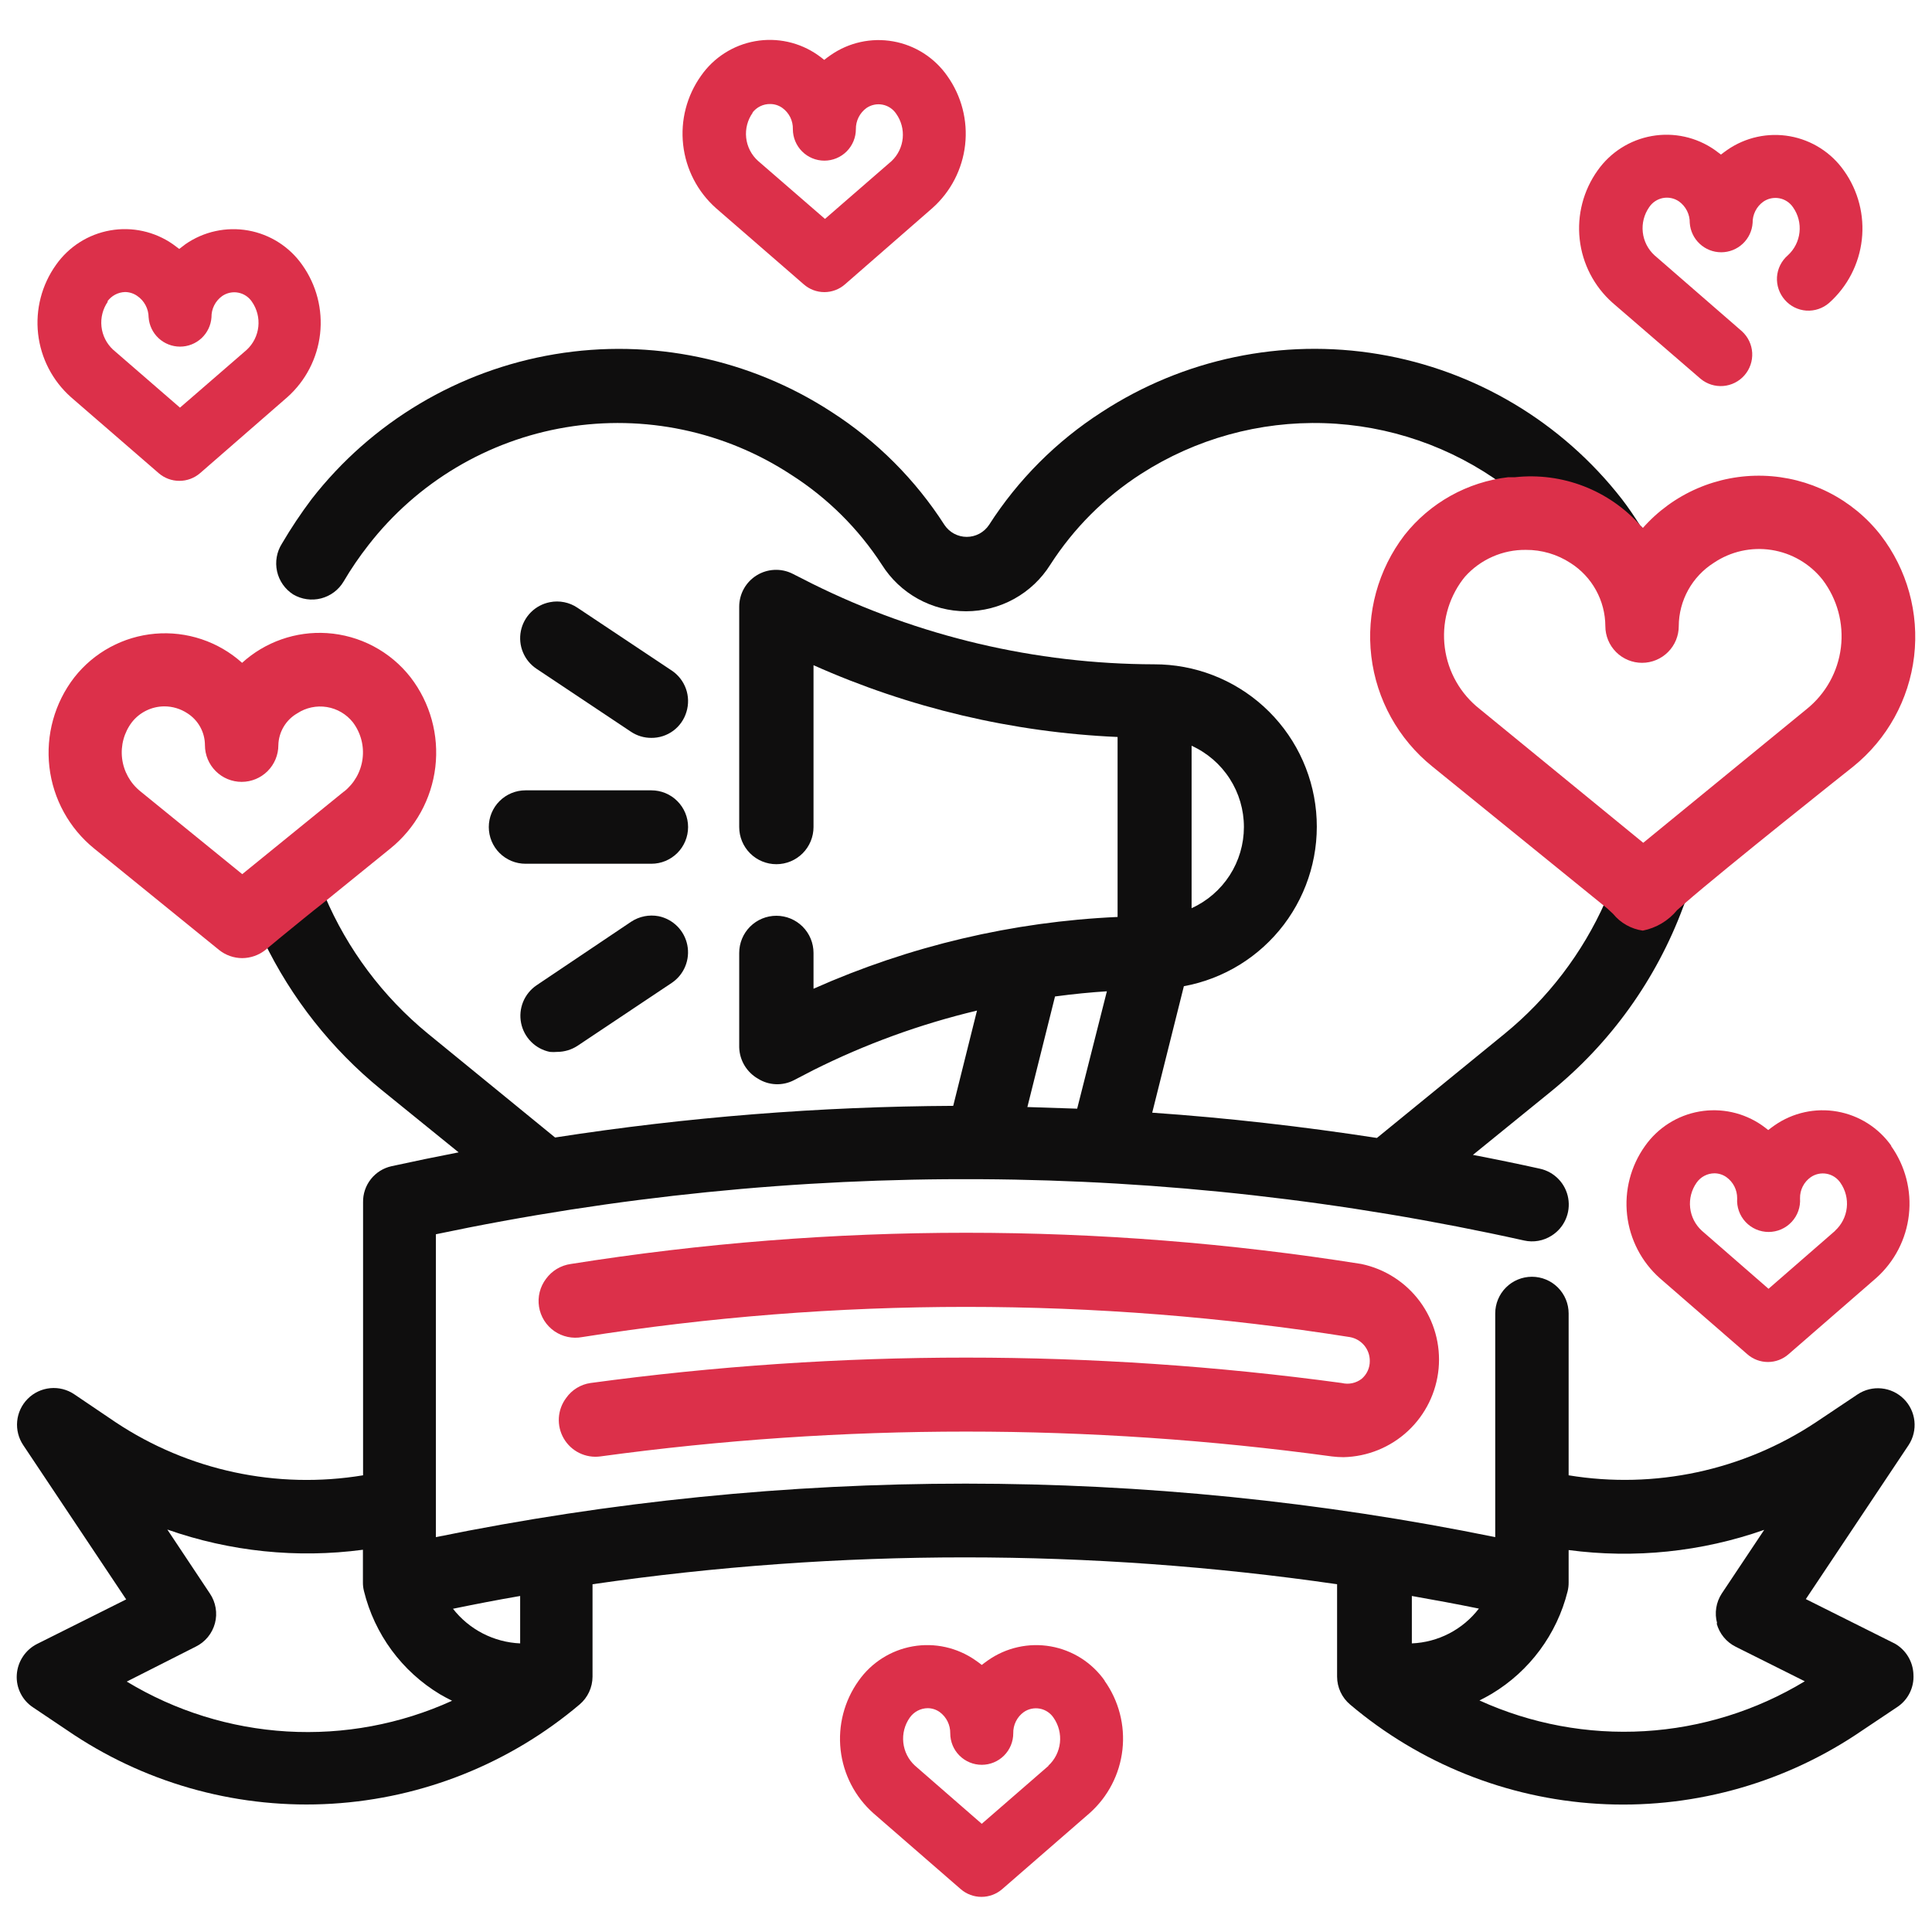
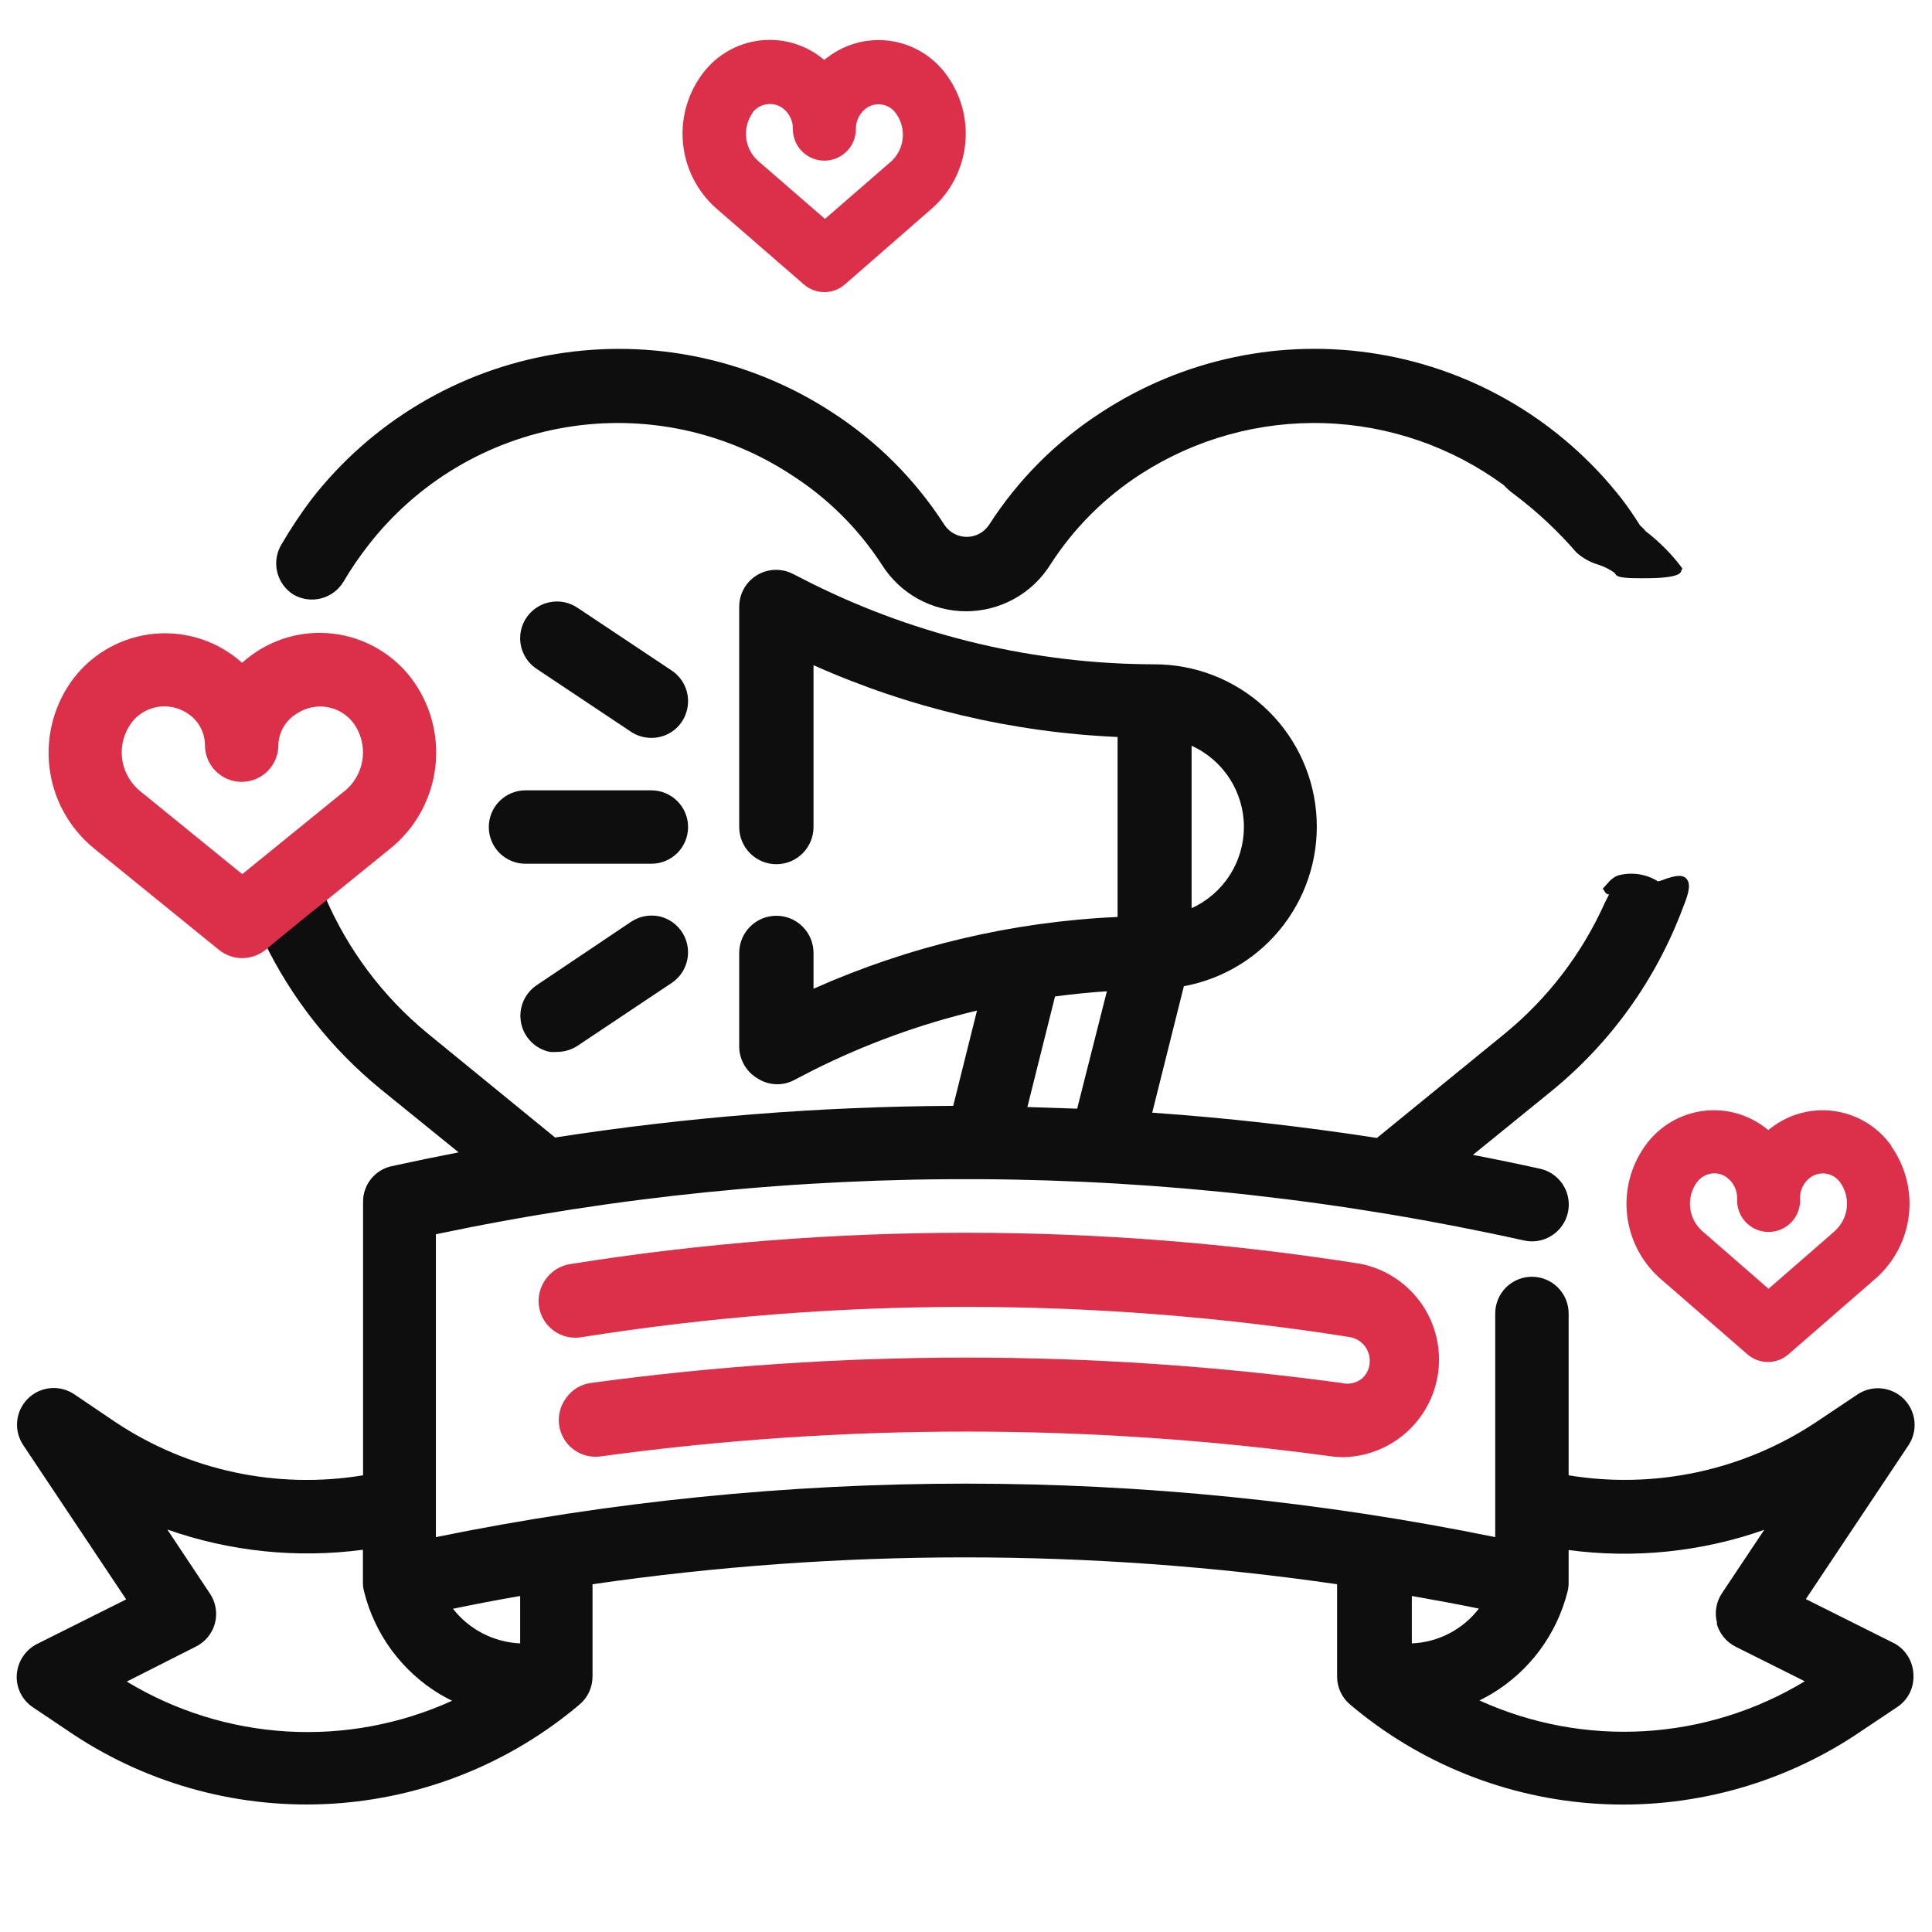
<svg xmlns="http://www.w3.org/2000/svg" width="130" height="130" viewBox="0 0 130 130" fill="none">
  <path d="M90.29 93.06C73.514 90.78 56.507 90.78 39.73 93.06C39.405 93.107 39.092 93.22 38.812 93.392C38.532 93.564 38.289 93.791 38.1 94.06C37.806 94.448 37.634 94.915 37.604 95.401C37.575 95.887 37.689 96.371 37.934 96.792C38.179 97.213 38.542 97.553 38.98 97.768C39.417 97.983 39.907 98.064 40.39 98C56.724 95.771 73.286 95.771 89.62 98C89.879 98.032 90.139 98.049 90.4 98.05C92.013 98.015 93.557 97.388 94.738 96.288C95.918 95.188 96.652 93.692 96.801 92.086C96.949 90.479 96.501 88.874 95.542 87.576C94.583 86.279 93.18 85.38 91.6 85.05C73.981 82.25 56.03 82.25 38.41 85.05C38.079 85.096 37.76 85.208 37.473 85.379C37.186 85.551 36.937 85.779 36.74 86.05C36.539 86.316 36.394 86.619 36.313 86.942C36.232 87.265 36.218 87.601 36.27 87.93C36.322 88.258 36.441 88.573 36.617 88.855C36.795 89.137 37.027 89.38 37.3 89.57C37.57 89.757 37.874 89.888 38.195 89.957C38.516 90.026 38.848 90.03 39.17 89.97C56.284 87.26 73.717 87.26 90.83 89.97C91.208 90.037 91.55 90.235 91.796 90.529C92.041 90.824 92.174 91.197 92.17 91.58C92.173 91.808 92.124 92.034 92.029 92.242C91.934 92.449 91.795 92.633 91.62 92.78C91.434 92.924 91.217 93.023 90.987 93.072C90.757 93.12 90.519 93.116 90.29 93.06Z" fill="#DC304A" />
  <path d="M19.73 40C20.296 40.333 20.97 40.428 21.605 40.265C22.24 40.102 22.785 39.694 23.12 39.13C23.622 38.277 24.18 37.459 24.79 36.68C28.068 32.461 32.814 29.631 38.084 28.752C43.354 27.874 48.761 29.012 53.23 31.94C55.677 33.5 57.76 35.566 59.34 38C59.943 38.958 60.778 39.748 61.769 40.296C62.76 40.844 63.873 41.131 65.005 41.131C66.137 41.131 67.251 40.844 68.242 40.296C69.233 39.748 70.068 38.958 70.67 38C72.247 35.544 74.334 33.456 76.79 31.88C80.456 29.525 84.749 28.337 89.103 28.473C93.458 28.609 97.669 30.061 101.18 32.64C101.413 32.889 101.671 33.114 101.95 33.31C103.455 34.449 104.836 35.743 106.07 37.17C106.49 37.549 106.989 37.829 107.53 37.99C107.936 38.117 108.317 38.309 108.66 38.56C108.75 38.79 108.98 38.86 109.74 38.9C110.25 38.9 112.82 39.01 113.1 38.49L113.2 38.25L113.07 38.07C112.397 37.199 111.614 36.42 110.74 35.75C110.665 35.653 110.581 35.562 110.49 35.48C110.453 35.434 110.409 35.393 110.36 35.36C109.99 34.78 109.58 34.16 109.13 33.58C105.092 28.394 99.253 24.914 92.771 23.831C86.288 22.747 79.635 24.139 74.13 27.73C71.088 29.686 68.502 32.275 66.55 35.32C66.386 35.567 66.163 35.77 65.901 35.911C65.64 36.051 65.347 36.125 65.05 36.125C64.753 36.125 64.461 36.051 64.199 35.911C63.937 35.77 63.715 35.567 63.55 35.32C61.596 32.277 59.011 29.688 55.97 27.73C50.465 24.141 43.812 22.751 37.33 23.834C30.848 24.918 25.01 28.396 20.97 33.58C20.247 34.541 19.579 35.542 18.97 36.58C18.618 37.134 18.501 37.806 18.643 38.447C18.785 39.088 19.177 39.647 19.73 40Z" fill="#0F0E0E" />
  <path d="M127.51 110.6L121.51 107.6L128.43 97.23C128.74 96.754 128.876 96.186 128.817 95.622C128.757 95.057 128.504 94.53 128.102 94.13C127.699 93.73 127.171 93.48 126.606 93.424C126.041 93.367 125.474 93.507 125 93.82L122.19 95.7C117.292 98.948 111.348 100.223 105.55 99.27V88.38C105.55 87.725 105.29 87.097 104.826 86.633C104.363 86.17 103.735 85.91 103.08 85.91C102.425 85.91 101.796 86.17 101.333 86.633C100.87 87.097 100.61 87.725 100.61 88.38V103.43C77.092 98.63 52.847 98.63 29.33 103.43V83.05C53.487 77.969 78.452 78.112 102.55 83.47C102.866 83.541 103.194 83.549 103.513 83.492C103.832 83.436 104.137 83.316 104.41 83.14C104.824 82.878 105.15 82.5 105.348 82.052C105.546 81.604 105.607 81.108 105.522 80.625C105.438 80.143 105.212 79.697 104.873 79.344C104.534 78.99 104.098 78.745 103.62 78.64C102.13 78.31 100.62 78 99.11 77.71L104.33 73.47C108.361 70.203 111.441 65.913 113.25 61.05C113.7 59.96 113.76 59.42 113.46 59.11C113.16 58.8 112.63 58.97 112.15 59.11C111.962 59.191 111.768 59.258 111.57 59.31C111.166 59.055 110.714 58.889 110.242 58.822C109.769 58.755 109.288 58.788 108.83 58.92C108.57 59.036 108.343 59.215 108.17 59.44L107.85 59.79L108 60.03C108.028 60.077 108.067 60.116 108.115 60.144C108.162 60.172 108.215 60.188 108.27 60.19L108.02 60.67C106.486 64.128 104.16 67.177 101.23 69.57L92.65 76.57C87.65 75.8 82.58 75.22 77.53 74.87L79.66 66.36C82.342 65.867 84.742 64.389 86.389 62.215C88.036 60.042 88.81 57.331 88.559 54.616C88.308 51.901 87.051 49.378 85.034 47.543C83.017 45.708 80.386 44.694 77.66 44.7C69.679 44.682 61.809 42.828 54.66 39.28L53.32 38.6C52.942 38.413 52.523 38.325 52.101 38.346C51.68 38.366 51.271 38.493 50.913 38.715C50.554 38.937 50.259 39.247 50.053 39.615C49.848 39.984 49.74 40.398 49.74 40.82V55.65C49.74 56.313 50.003 56.949 50.472 57.418C50.941 57.887 51.577 58.15 52.24 58.15C52.903 58.15 53.539 57.887 54.008 57.418C54.476 56.949 54.74 56.313 54.74 55.65V44.76C61.195 47.642 68.137 49.281 75.2 49.59V61.7C68.138 62.016 61.198 63.655 54.74 66.53V64.12C54.74 63.457 54.476 62.821 54.008 62.352C53.539 61.883 52.903 61.62 52.24 61.62C51.577 61.62 50.941 61.883 50.472 62.352C50.003 62.821 49.74 63.457 49.74 64.12V70.47C49.751 70.9 49.873 71.32 50.094 71.69C50.315 72.059 50.627 72.366 51 72.58C51.358 72.806 51.768 72.934 52.19 72.954C52.613 72.973 53.033 72.882 53.41 72.69L54.74 72C58.241 70.249 61.932 68.907 65.74 68L64.14 74.41C55.169 74.454 46.214 75.165 37.35 76.54L28.78 69.54C25.757 67.057 23.38 63.88 21.85 60.28L21.78 60.17C21.552 59.899 21.26 59.689 20.93 59.56L20.83 59.9V59.54H20.66H20.37H19.7H19.49C19.391 59.55 19.294 59.571 19.2 59.6C18.999 59.642 18.802 59.698 18.61 59.77C18.24 59.892 17.9 60.093 17.615 60.359C17.331 60.625 17.107 60.949 16.96 61.31C16.961 61.333 16.961 61.357 16.96 61.38H16.75V61.69V62.03H16.81V62.14L16.91 62.59L17.12 62.48C17.341 62.742 17.548 63.016 17.74 63.3C19.607 67.17 22.301 70.583 25.63 73.3L30.86 77.54C29.36 77.83 27.86 78.14 26.35 78.47C25.8 78.59 25.308 78.897 24.958 79.338C24.608 79.779 24.421 80.327 24.43 80.89V99.27C18.628 100.23 12.678 98.955 7.78 95.7L5 93.82C4.524 93.498 3.952 93.352 3.38 93.407C2.809 93.461 2.275 93.713 1.869 94.119C1.463 94.525 1.211 95.059 1.156 95.631C1.102 96.202 1.248 96.775 1.57 97.25L8.49 107.62L2.49 110.62C2.104 110.816 1.776 111.109 1.538 111.471C1.299 111.832 1.159 112.248 1.13 112.68C1.1 113.113 1.186 113.546 1.38 113.934C1.573 114.323 1.866 114.653 2.23 114.89L5 116.75C10.131 120.119 16.215 121.739 22.342 121.368C28.47 120.997 34.313 118.654 39 114.69C39.272 114.46 39.49 114.174 39.64 113.851C39.79 113.528 39.869 113.176 39.87 112.82V106.6C56.483 104.19 73.357 104.19 89.97 106.6V112.82C89.971 113.176 90.049 113.528 90.199 113.851C90.35 114.174 90.568 114.46 90.84 114.69C95.525 118.657 101.369 121.002 107.497 121.373C113.626 121.744 119.709 120.123 124.84 116.75L127.65 114.87C128.013 114.633 128.307 114.303 128.5 113.914C128.693 113.526 128.779 113.093 128.75 112.66C128.735 112.24 128.613 111.83 128.396 111.47C128.179 111.109 127.874 110.81 127.51 110.6ZM99.51 108.24C98.975 108.936 98.294 109.507 97.515 109.911C96.735 110.315 95.877 110.544 95 110.58V107.39C96.48 107.65 98 107.93 99.52 108.24H99.51ZM115.51 109.24C115.601 109.578 115.763 109.893 115.986 110.164C116.208 110.435 116.486 110.655 116.8 110.81L121.44 113.13C118.171 115.109 114.469 116.261 110.655 116.486C106.84 116.711 103.028 116.002 99.55 114.42C99.83 114.28 100.11 114.13 100.38 113.97C102.925 112.44 104.76 109.962 105.48 107.08C105.529 106.884 105.552 106.682 105.55 106.48V104.3C109.982 104.888 114.491 104.422 118.71 102.94L115.85 107.23C115.661 107.521 115.535 107.849 115.482 108.192C115.428 108.535 115.448 108.885 115.54 109.22L115.51 109.24ZM13.17 110.8C13.485 110.646 13.764 110.426 13.987 110.154C14.21 109.883 14.372 109.567 14.463 109.227C14.553 108.888 14.569 108.533 14.509 108.186C14.45 107.84 14.317 107.51 14.12 107.22L11.26 102.92C15.478 104.403 19.987 104.869 24.42 104.28V106.46C24.417 106.662 24.441 106.864 24.49 107.06C24.843 108.496 25.476 109.849 26.352 111.04C27.229 112.231 28.333 113.237 29.6 114C29.87 114.16 30.14 114.3 30.42 114.44C26.941 116.022 23.13 116.731 19.315 116.506C15.501 116.281 11.798 115.129 8.53 113.15L13.17 110.8ZM30.48 108.25C31.99 107.94 33.48 107.65 35 107.39V110.58C34.123 110.542 33.264 110.313 32.484 109.911C31.704 109.509 31.02 108.942 30.48 108.25ZM74.48 66.7L72.48 74.6L69.13 74.49L70.99 67.05C72.26 66.88 73.4 66.77 74.51 66.7H74.48ZM83.7 55.65C83.699 56.802 83.367 57.929 82.743 58.898C82.118 59.866 81.229 60.634 80.18 61.11V50.18C81.23 50.657 82.121 51.426 82.745 52.397C83.37 53.367 83.701 54.496 83.7 55.65Z" fill="#0F0E0E" />
  <path d="M45.2 45.12L38.85 40.89C38.581 40.709 38.279 40.583 37.962 40.52C37.644 40.456 37.317 40.456 37 40.52C36.519 40.613 36.077 40.847 35.729 41.192C35.382 41.538 35.145 41.978 35.048 42.458C34.952 42.938 35 43.437 35.188 43.889C35.375 44.342 35.692 44.728 36.1 45L42.46 49.24C42.866 49.51 43.343 49.653 43.83 49.65C44.36 49.654 44.877 49.486 45.303 49.17C45.729 48.854 46.04 48.408 46.19 47.9C46.346 47.392 46.334 46.847 46.156 46.346C45.977 45.845 45.642 45.415 45.2 45.12Z" fill="#0F0E0E" />
  <path d="M43.83 58.12C44.485 58.12 45.113 57.86 45.576 57.397C46.039 56.934 46.3 56.305 46.3 55.65C46.3 54.995 46.039 54.367 45.576 53.904C45.113 53.44 44.485 53.18 43.83 53.18H35.36C34.705 53.18 34.076 53.44 33.613 53.904C33.15 54.367 32.89 54.995 32.89 55.65C32.89 56.305 33.15 56.934 33.613 57.397C34.076 57.86 34.705 58.12 35.36 58.12H43.83Z" fill="#0F0E0E" />
  <path d="M37 70.78C37.163 70.795 37.327 70.795 37.49 70.78C37.977 70.779 38.453 70.636 38.86 70.37L45.21 66.13C45.613 65.856 45.927 65.47 46.111 65.019C46.296 64.568 46.344 64.073 46.249 63.595C46.154 63.117 45.921 62.678 45.578 62.332C45.234 61.986 44.797 61.749 44.32 61.65C43.679 61.528 43.015 61.661 42.47 62.02L36.1 66.3C35.697 66.575 35.384 66.962 35.199 67.413C35.015 67.865 34.968 68.361 35.064 68.839C35.16 69.317 35.395 69.756 35.739 70.101C36.084 70.447 36.522 70.683 37 70.78Z" fill="#0F0E0E" />
-   <path d="M10.68 31.84C11.066 32.173 11.56 32.356 12.07 32.356C12.58 32.356 13.073 32.173 13.46 31.84L19.34 26.72C20.571 25.62 21.353 24.106 21.538 22.466C21.722 20.826 21.296 19.175 20.34 17.83C19.481 16.605 18.172 15.77 16.699 15.508C15.226 15.246 13.709 15.577 12.48 16.43L12.06 16.75L11.63 16.43C10.402 15.576 8.886 15.243 7.413 15.504C5.94 15.764 4.631 16.597 3.77 17.82C2.809 19.165 2.38 20.819 2.564 22.462C2.749 24.105 3.535 25.621 4.77 26.72L10.68 31.84ZM7.22 20.29C7.356 20.097 7.536 19.939 7.744 19.828C7.953 19.717 8.184 19.656 8.42 19.65C8.71 19.654 8.992 19.744 9.23 19.91C9.466 20.069 9.659 20.284 9.793 20.535C9.927 20.785 9.998 21.065 10 21.35C10.037 21.886 10.276 22.387 10.668 22.754C11.061 23.12 11.578 23.324 12.115 23.324C12.652 23.324 13.169 23.12 13.562 22.754C13.954 22.387 14.193 21.886 14.23 21.35C14.225 21.071 14.288 20.795 14.413 20.546C14.539 20.297 14.723 20.082 14.95 19.92C15.106 19.812 15.281 19.737 15.467 19.698C15.652 19.658 15.843 19.656 16.029 19.692C16.215 19.727 16.393 19.799 16.551 19.904C16.709 20.008 16.844 20.143 16.95 20.3C17.293 20.791 17.446 21.39 17.382 21.985C17.317 22.581 17.04 23.133 16.6 23.54L12.11 27.43L7.61 23.53C7.17 23.123 6.892 22.571 6.828 21.976C6.764 21.38 6.917 20.781 7.26 20.29H7.22Z" fill="#DC304A" />
-   <path d="M114.43 25.49C114.857 25.844 115.405 26.017 115.957 25.972C116.509 25.927 117.021 25.667 117.385 25.249C117.748 24.831 117.933 24.287 117.901 23.734C117.868 23.181 117.62 22.663 117.21 22.29L111.33 17.18C110.887 16.776 110.606 16.224 110.54 15.628C110.474 15.032 110.627 14.432 110.97 13.94C111.075 13.782 111.21 13.646 111.368 13.541C111.526 13.436 111.703 13.363 111.889 13.326C112.075 13.29 112.266 13.291 112.452 13.33C112.638 13.368 112.814 13.443 112.97 13.55C113.201 13.714 113.388 13.932 113.515 14.185C113.642 14.437 113.706 14.717 113.7 15C113.737 15.536 113.976 16.038 114.369 16.404C114.761 16.771 115.278 16.975 115.815 16.975C116.352 16.975 116.87 16.771 117.262 16.404C117.655 16.038 117.894 15.536 117.93 15C117.925 14.721 117.988 14.445 118.114 14.196C118.239 13.947 118.423 13.732 118.65 13.57C118.806 13.463 118.982 13.387 119.167 13.348C119.353 13.309 119.544 13.307 119.73 13.342C119.916 13.377 120.093 13.449 120.251 13.554C120.409 13.658 120.545 13.793 120.65 13.95C120.995 14.439 121.149 15.037 121.084 15.631C121.02 16.226 120.741 16.776 120.3 17.18C120.088 17.363 119.914 17.586 119.788 17.837C119.663 18.087 119.589 18.36 119.57 18.64C119.536 19.199 119.723 19.748 120.09 20.17C120.272 20.381 120.493 20.555 120.742 20.68C120.991 20.805 121.262 20.88 121.54 20.9C122.102 20.937 122.656 20.75 123.08 20.38C124.311 19.281 125.094 17.766 125.278 16.126C125.463 14.486 125.036 12.835 124.08 11.49C123.221 10.265 121.912 9.431 120.439 9.168C118.966 8.906 117.45 9.237 116.22 10.09C116.08 10.18 115.94 10.3 115.8 10.4L115.37 10.08C114.141 9.226 112.623 8.892 111.149 9.153C109.674 9.413 108.363 10.246 107.5 11.47C106.54 12.816 106.11 14.469 106.295 16.112C106.479 17.755 107.265 19.271 108.5 20.37L114.43 25.49Z" fill="#DC304A" />
  <path d="M127.27 77.11C126.409 75.887 125.099 75.054 123.627 74.794C122.154 74.533 120.638 74.866 119.41 75.72C119.26 75.82 119.12 75.93 118.98 76.04C118.85 75.93 118.71 75.83 118.56 75.72C117.33 74.866 115.813 74.533 114.338 74.793C112.864 75.053 111.552 75.886 110.69 77.11C109.729 78.456 109.3 80.109 109.484 81.752C109.669 83.395 110.454 84.912 111.69 86.01L117.57 91.12C117.954 91.459 118.448 91.646 118.96 91.646C119.472 91.646 119.966 91.459 120.35 91.12L126.24 86C127.475 84.901 128.261 83.385 128.445 81.742C128.63 80.099 128.201 78.446 127.24 77.1L127.27 77.11ZM123.48 82.82L119 86.72L114.51 82.81C114.069 82.406 113.79 81.856 113.726 81.261C113.661 80.667 113.816 80.069 114.16 79.58C114.295 79.387 114.474 79.228 114.683 79.119C114.892 79.009 115.124 78.951 115.36 78.95C115.65 78.95 115.934 79.041 116.17 79.21C116.395 79.372 116.578 79.585 116.703 79.832C116.828 80.08 116.892 80.353 116.89 80.63C116.87 80.92 116.91 81.211 117.007 81.485C117.104 81.759 117.257 82.01 117.455 82.222C117.654 82.435 117.893 82.604 118.16 82.72C118.427 82.836 118.714 82.896 119.005 82.896C119.295 82.896 119.583 82.836 119.85 82.72C120.116 82.604 120.356 82.435 120.554 82.222C120.753 82.01 120.905 81.759 121.003 81.485C121.1 81.211 121.14 80.92 121.12 80.63C121.115 80.353 121.178 80.078 121.303 79.831C121.429 79.583 121.613 79.37 121.84 79.21C121.996 79.103 122.171 79.027 122.357 78.988C122.542 78.949 122.733 78.947 122.919 78.982C123.105 79.017 123.283 79.089 123.441 79.194C123.599 79.298 123.734 79.433 123.84 79.59C124.18 80.079 124.331 80.676 124.265 81.268C124.199 81.86 123.92 82.408 123.48 82.81V82.82Z" fill="#DC304A" />
-   <path d="M74.34 113.1C73.915 112.493 73.374 111.976 72.749 111.578C72.124 111.18 71.426 110.909 70.696 110.781C69.966 110.653 69.218 110.67 68.495 110.831C67.771 110.992 67.087 111.294 66.48 111.72C66.34 111.81 66.2 111.93 66.06 112.03C65.92 111.92 65.79 111.82 65.64 111.72C64.413 110.86 62.895 110.521 61.419 110.78C59.943 111.039 58.631 111.874 57.77 113.1C56.809 114.447 56.379 116.102 56.563 117.747C56.748 119.391 57.534 120.91 58.77 122.01L64.65 127.12C65.037 127.453 65.53 127.636 66.04 127.636C66.55 127.636 67.043 127.453 67.43 127.12L73.32 122C74.556 120.9 75.342 119.381 75.526 117.737C75.711 116.092 75.281 114.437 74.32 113.09L74.34 113.1ZM70.55 118.82L66.06 122.72L61.57 118.81C61.126 118.406 60.846 117.853 60.782 117.256C60.717 116.66 60.873 116.06 61.22 115.57C61.356 115.378 61.536 115.22 61.744 115.111C61.953 115.001 62.184 114.943 62.42 114.94C62.711 114.94 62.994 115.031 63.23 115.2C63.454 115.364 63.635 115.58 63.759 115.829C63.882 116.078 63.944 116.352 63.94 116.63C63.94 117.192 64.163 117.732 64.561 118.129C64.959 118.527 65.498 118.75 66.06 118.75C66.622 118.75 67.161 118.527 67.559 118.129C67.957 117.732 68.18 117.192 68.18 116.63C68.173 116.352 68.234 116.076 68.358 115.827C68.481 115.578 68.664 115.363 68.89 115.2C69.046 115.092 69.222 115.017 69.407 114.978C69.592 114.939 69.783 114.937 69.969 114.972C70.156 115.007 70.333 115.079 70.491 115.184C70.649 115.288 70.784 115.423 70.89 115.58C71.232 116.07 71.385 116.667 71.321 117.261C71.256 117.855 70.979 118.405 70.54 118.81L70.55 118.82Z" fill="#DC304A" />
  <path d="M54.08 19.13C54.464 19.469 54.958 19.656 55.47 19.656C55.982 19.656 56.476 19.469 56.86 19.13L62.74 14C63.973 12.902 64.756 11.387 64.941 9.746C65.126 8.106 64.698 6.455 63.74 5.11C62.884 3.884 61.577 3.047 60.105 2.785C58.633 2.522 57.117 2.855 55.89 3.71C55.74 3.81 55.6 3.92 55.46 4.03C55.33 3.92 55.19 3.82 55.04 3.71C54.432 3.283 53.746 2.98 53.022 2.819C52.297 2.658 51.547 2.641 50.816 2.771C50.085 2.9 49.386 3.172 48.761 3.572C48.135 3.971 47.594 4.491 47.17 5.1C46.211 6.446 45.783 8.099 45.968 9.741C46.152 11.384 46.936 12.9 48.17 14L54.08 19.13ZM50.63 7.58C50.77 7.396 50.952 7.247 51.16 7.146C51.369 7.045 51.598 6.995 51.83 7C52.12 7 52.404 7.091 52.64 7.26C52.866 7.422 53.049 7.637 53.173 7.886C53.297 8.136 53.358 8.412 53.35 8.69C53.35 9.252 53.573 9.791 53.971 10.189C54.368 10.587 54.908 10.81 55.47 10.81C56.032 10.81 56.571 10.587 56.969 10.189C57.367 9.791 57.59 9.252 57.59 8.69C57.586 8.414 57.649 8.141 57.772 7.894C57.896 7.647 58.077 7.433 58.3 7.27C58.456 7.162 58.631 7.087 58.817 7.048C59.002 7.008 59.193 7.007 59.379 7.042C59.565 7.077 59.743 7.149 59.901 7.254C60.059 7.358 60.194 7.493 60.3 7.65C60.641 8.128 60.798 8.712 60.742 9.296C60.687 9.88 60.424 10.425 60 10.83L55.51 14.73L51 10.82C50.554 10.417 50.273 9.864 50.208 9.267C50.144 8.669 50.301 8.069 50.65 7.58H50.63Z" fill="#DC304A" />
-   <path d="M126.54 36C125.598 34.797 124.403 33.816 123.039 33.127C121.676 32.438 120.177 32.058 118.65 32.013C117.123 31.968 115.605 32.26 114.203 32.868C112.802 33.476 111.551 34.385 110.54 35.53L110.39 35.37C109.345 34.193 108.034 33.283 106.566 32.716C105.098 32.149 103.515 31.941 101.95 32.11H101.49C100.128 32.267 98.81 32.692 97.612 33.359C96.415 34.027 95.36 34.924 94.51 36C92.728 38.325 91.925 41.254 92.273 44.163C92.62 47.072 94.091 49.73 96.37 51.57L108.14 61.12L108.54 61.49C109.041 62.105 109.755 62.508 110.54 62.62C111.446 62.44 112.263 61.953 112.85 61.24L113.36 60.79C116.08 58.42 124.61 51.65 124.7 51.58C126.982 49.738 128.452 47.077 128.796 44.165C129.14 41.253 128.33 38.322 126.54 36ZM98.42 39L98.58 38.8C99.094 38.226 99.725 37.768 100.431 37.458C101.136 37.147 101.9 36.991 102.67 37C103.735 36.993 104.778 37.299 105.67 37.88C106.387 38.334 106.978 38.962 107.388 39.705C107.799 40.447 108.016 41.281 108.02 42.13C108.02 42.785 108.28 43.413 108.744 43.876C109.207 44.34 109.835 44.6 110.49 44.6C111.145 44.6 111.773 44.34 112.237 43.876C112.7 43.413 112.96 42.785 112.96 42.13C112.964 41.279 113.183 40.442 113.595 39.698C114.008 38.953 114.601 38.325 115.32 37.87C116.457 37.104 117.841 36.795 119.196 37.005C120.551 37.214 121.777 37.927 122.63 39C123.623 40.304 124.068 41.944 123.87 43.57C123.672 45.197 122.847 46.682 121.57 47.71L110.57 56.71L99.57 47.71C98.278 46.697 97.433 45.218 97.219 43.589C97.004 41.961 97.435 40.314 98.42 39Z" fill="#DC304A" />
  <path d="M22 42.6C20.963 42.533 19.923 42.676 18.942 43.02C17.961 43.363 17.059 43.901 16.29 44.6C15.5 43.89 14.572 43.35 13.565 43.013C12.557 42.676 11.491 42.549 10.432 42.641C9.374 42.733 8.346 43.041 7.411 43.547C6.477 44.052 5.656 44.744 5 45.58C3.675 47.295 3.074 49.46 3.324 51.613C3.575 53.765 4.657 55.735 6.34 57.1L14.74 63.92C15.183 64.275 15.733 64.469 16.3 64.47C16.867 64.466 17.416 64.272 17.86 63.92L18.81 63.13C19.95 62.2 21.01 61.33 21.72 60.78L26.26 57.1C27.948 55.739 29.036 53.772 29.292 51.619C29.548 49.466 28.951 47.299 27.63 45.58C26.955 44.714 26.104 44.001 25.134 43.487C24.164 42.974 23.096 42.671 22 42.6ZM23.13 53.27L16.3 58.82L9.45 53.25C8.766 52.701 8.323 51.907 8.216 51.036C8.11 50.165 8.348 49.287 8.88 48.59C9.14 48.261 9.471 47.994 9.849 47.811C10.226 47.627 10.64 47.531 11.06 47.53C11.607 47.53 12.142 47.69 12.6 47.99C12.963 48.219 13.263 48.536 13.471 48.912C13.679 49.288 13.789 49.71 13.79 50.14C13.79 50.795 14.05 51.423 14.514 51.886C14.977 52.35 15.605 52.61 16.26 52.61C16.915 52.61 17.543 52.35 18.007 51.886C18.47 51.423 18.73 50.795 18.73 50.14C18.74 49.704 18.863 49.279 19.085 48.904C19.307 48.529 19.622 48.218 20 48C20.588 47.614 21.299 47.462 21.994 47.575C22.688 47.688 23.315 48.057 23.75 48.61C24.278 49.312 24.509 50.193 24.395 51.064C24.281 51.935 23.831 52.727 23.14 53.27H23.13Z" fill="#DC304A" />
</svg>